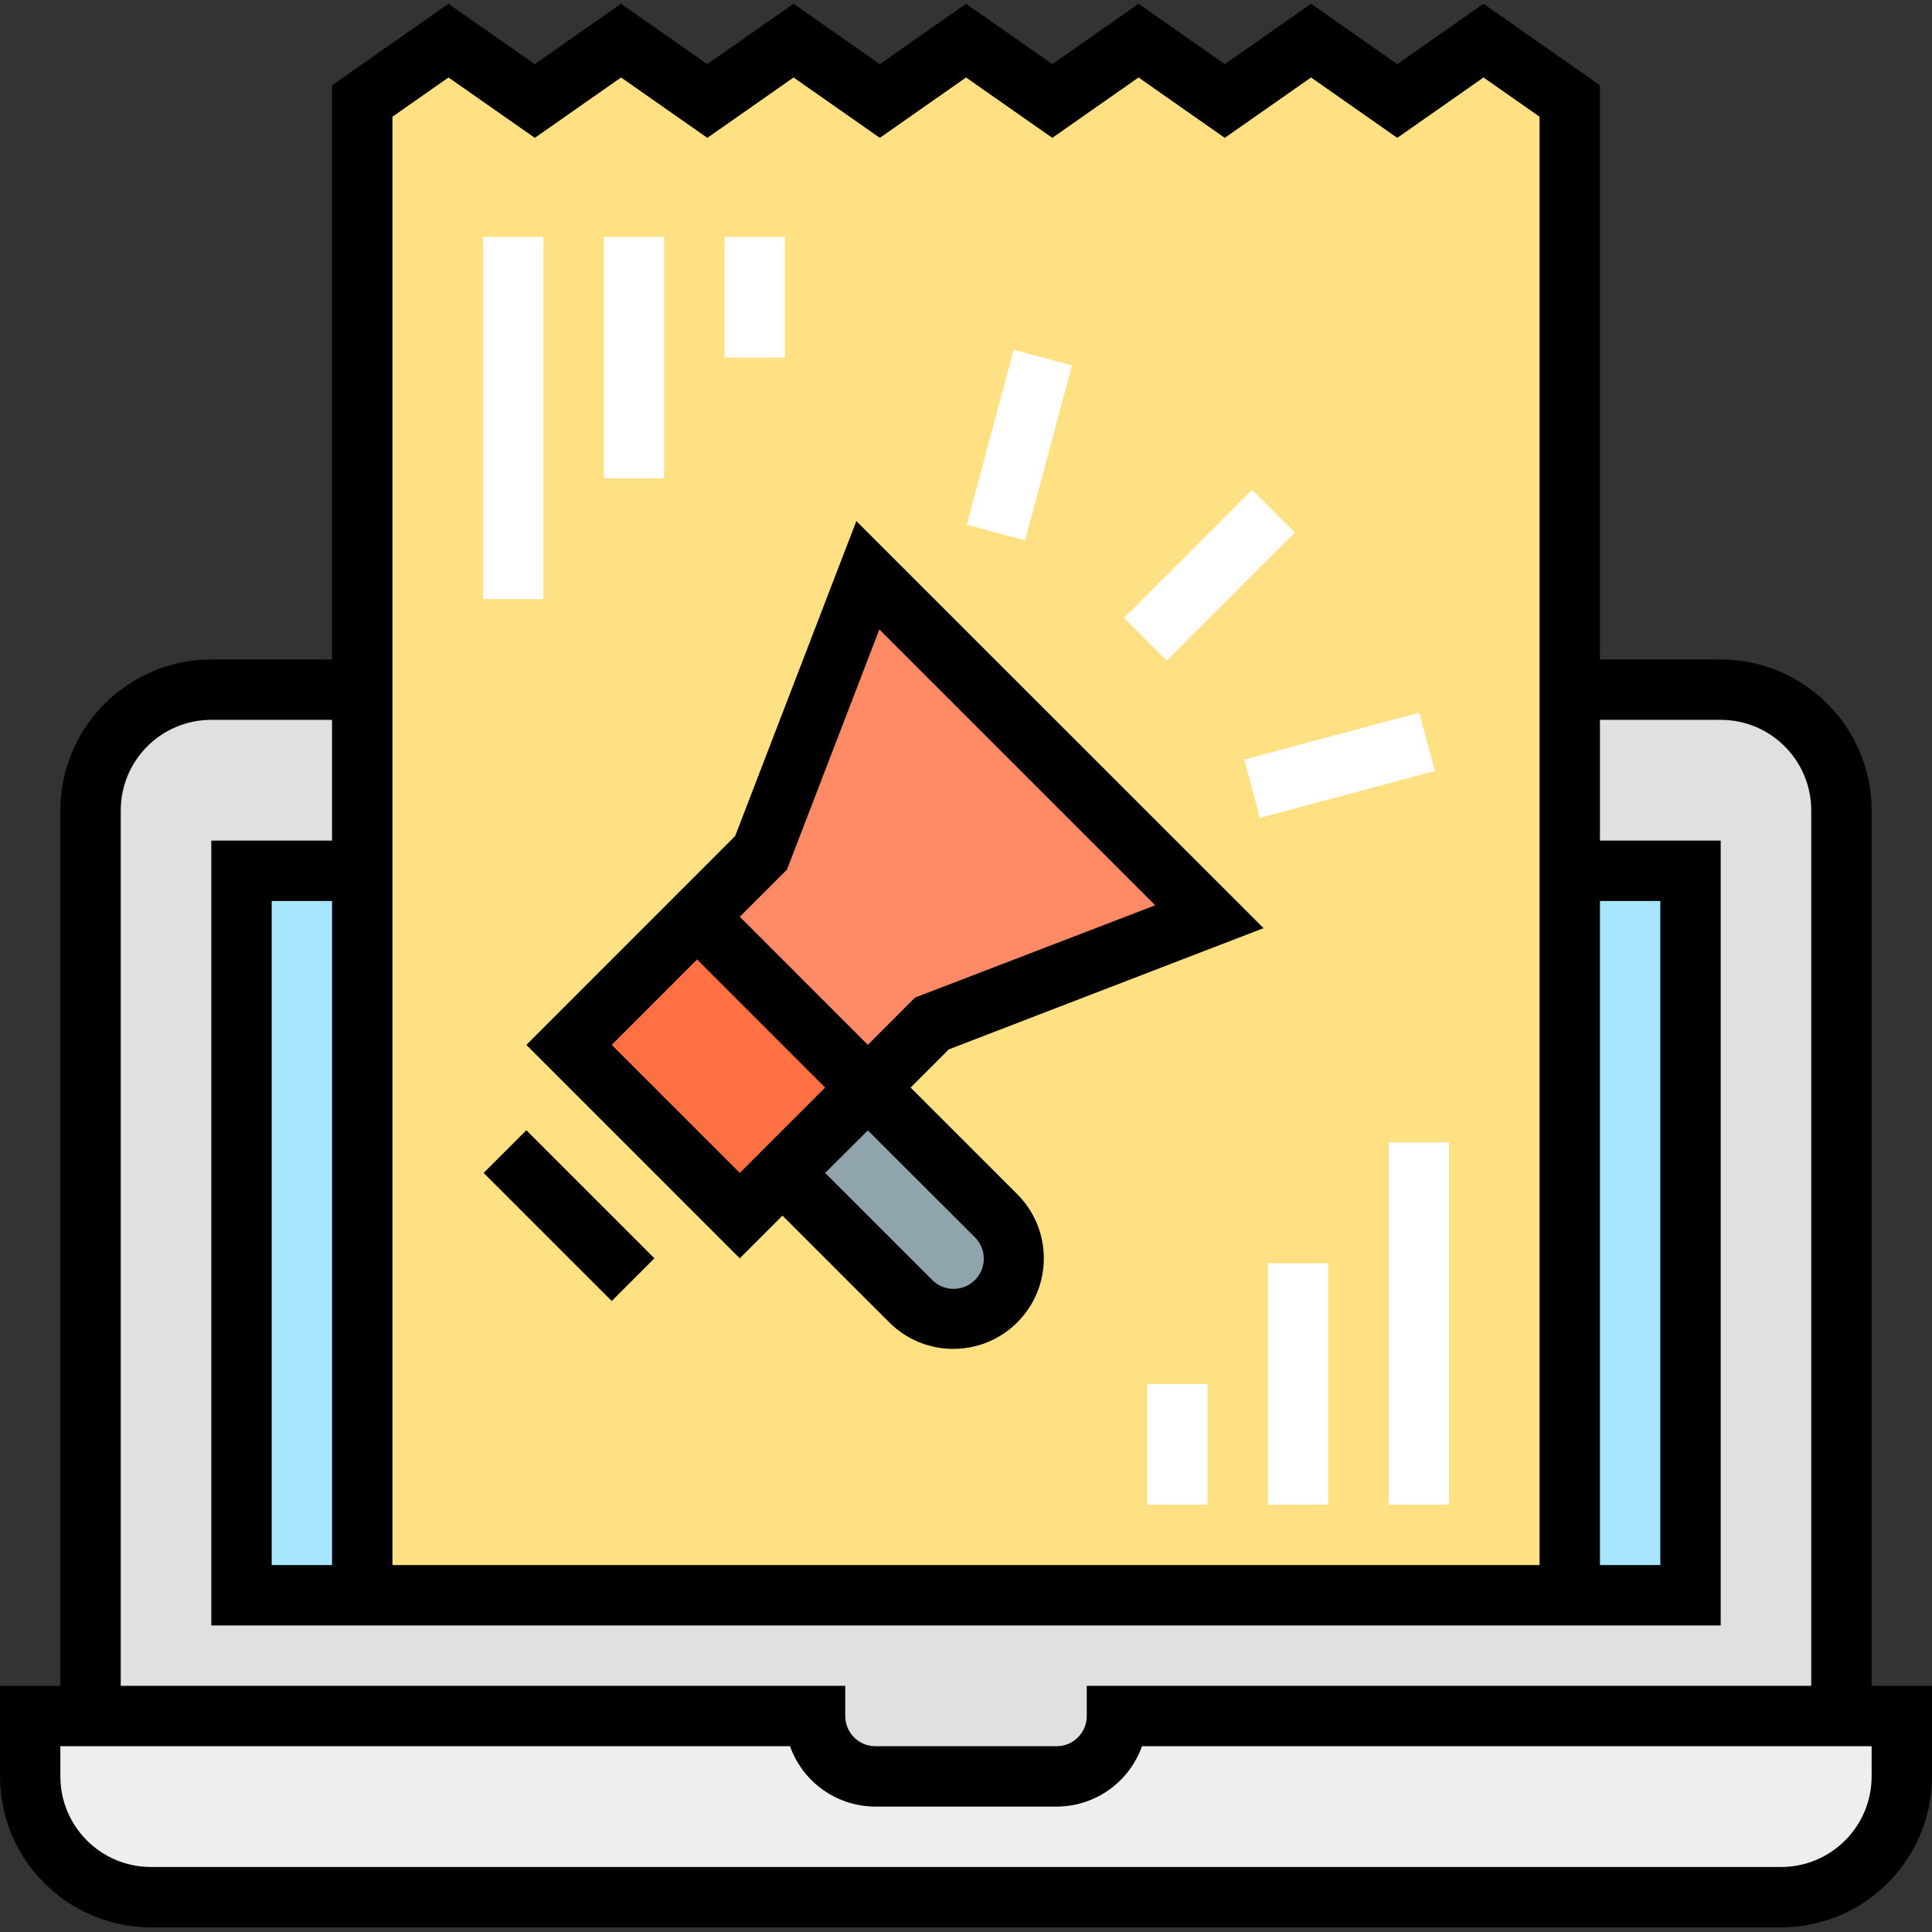
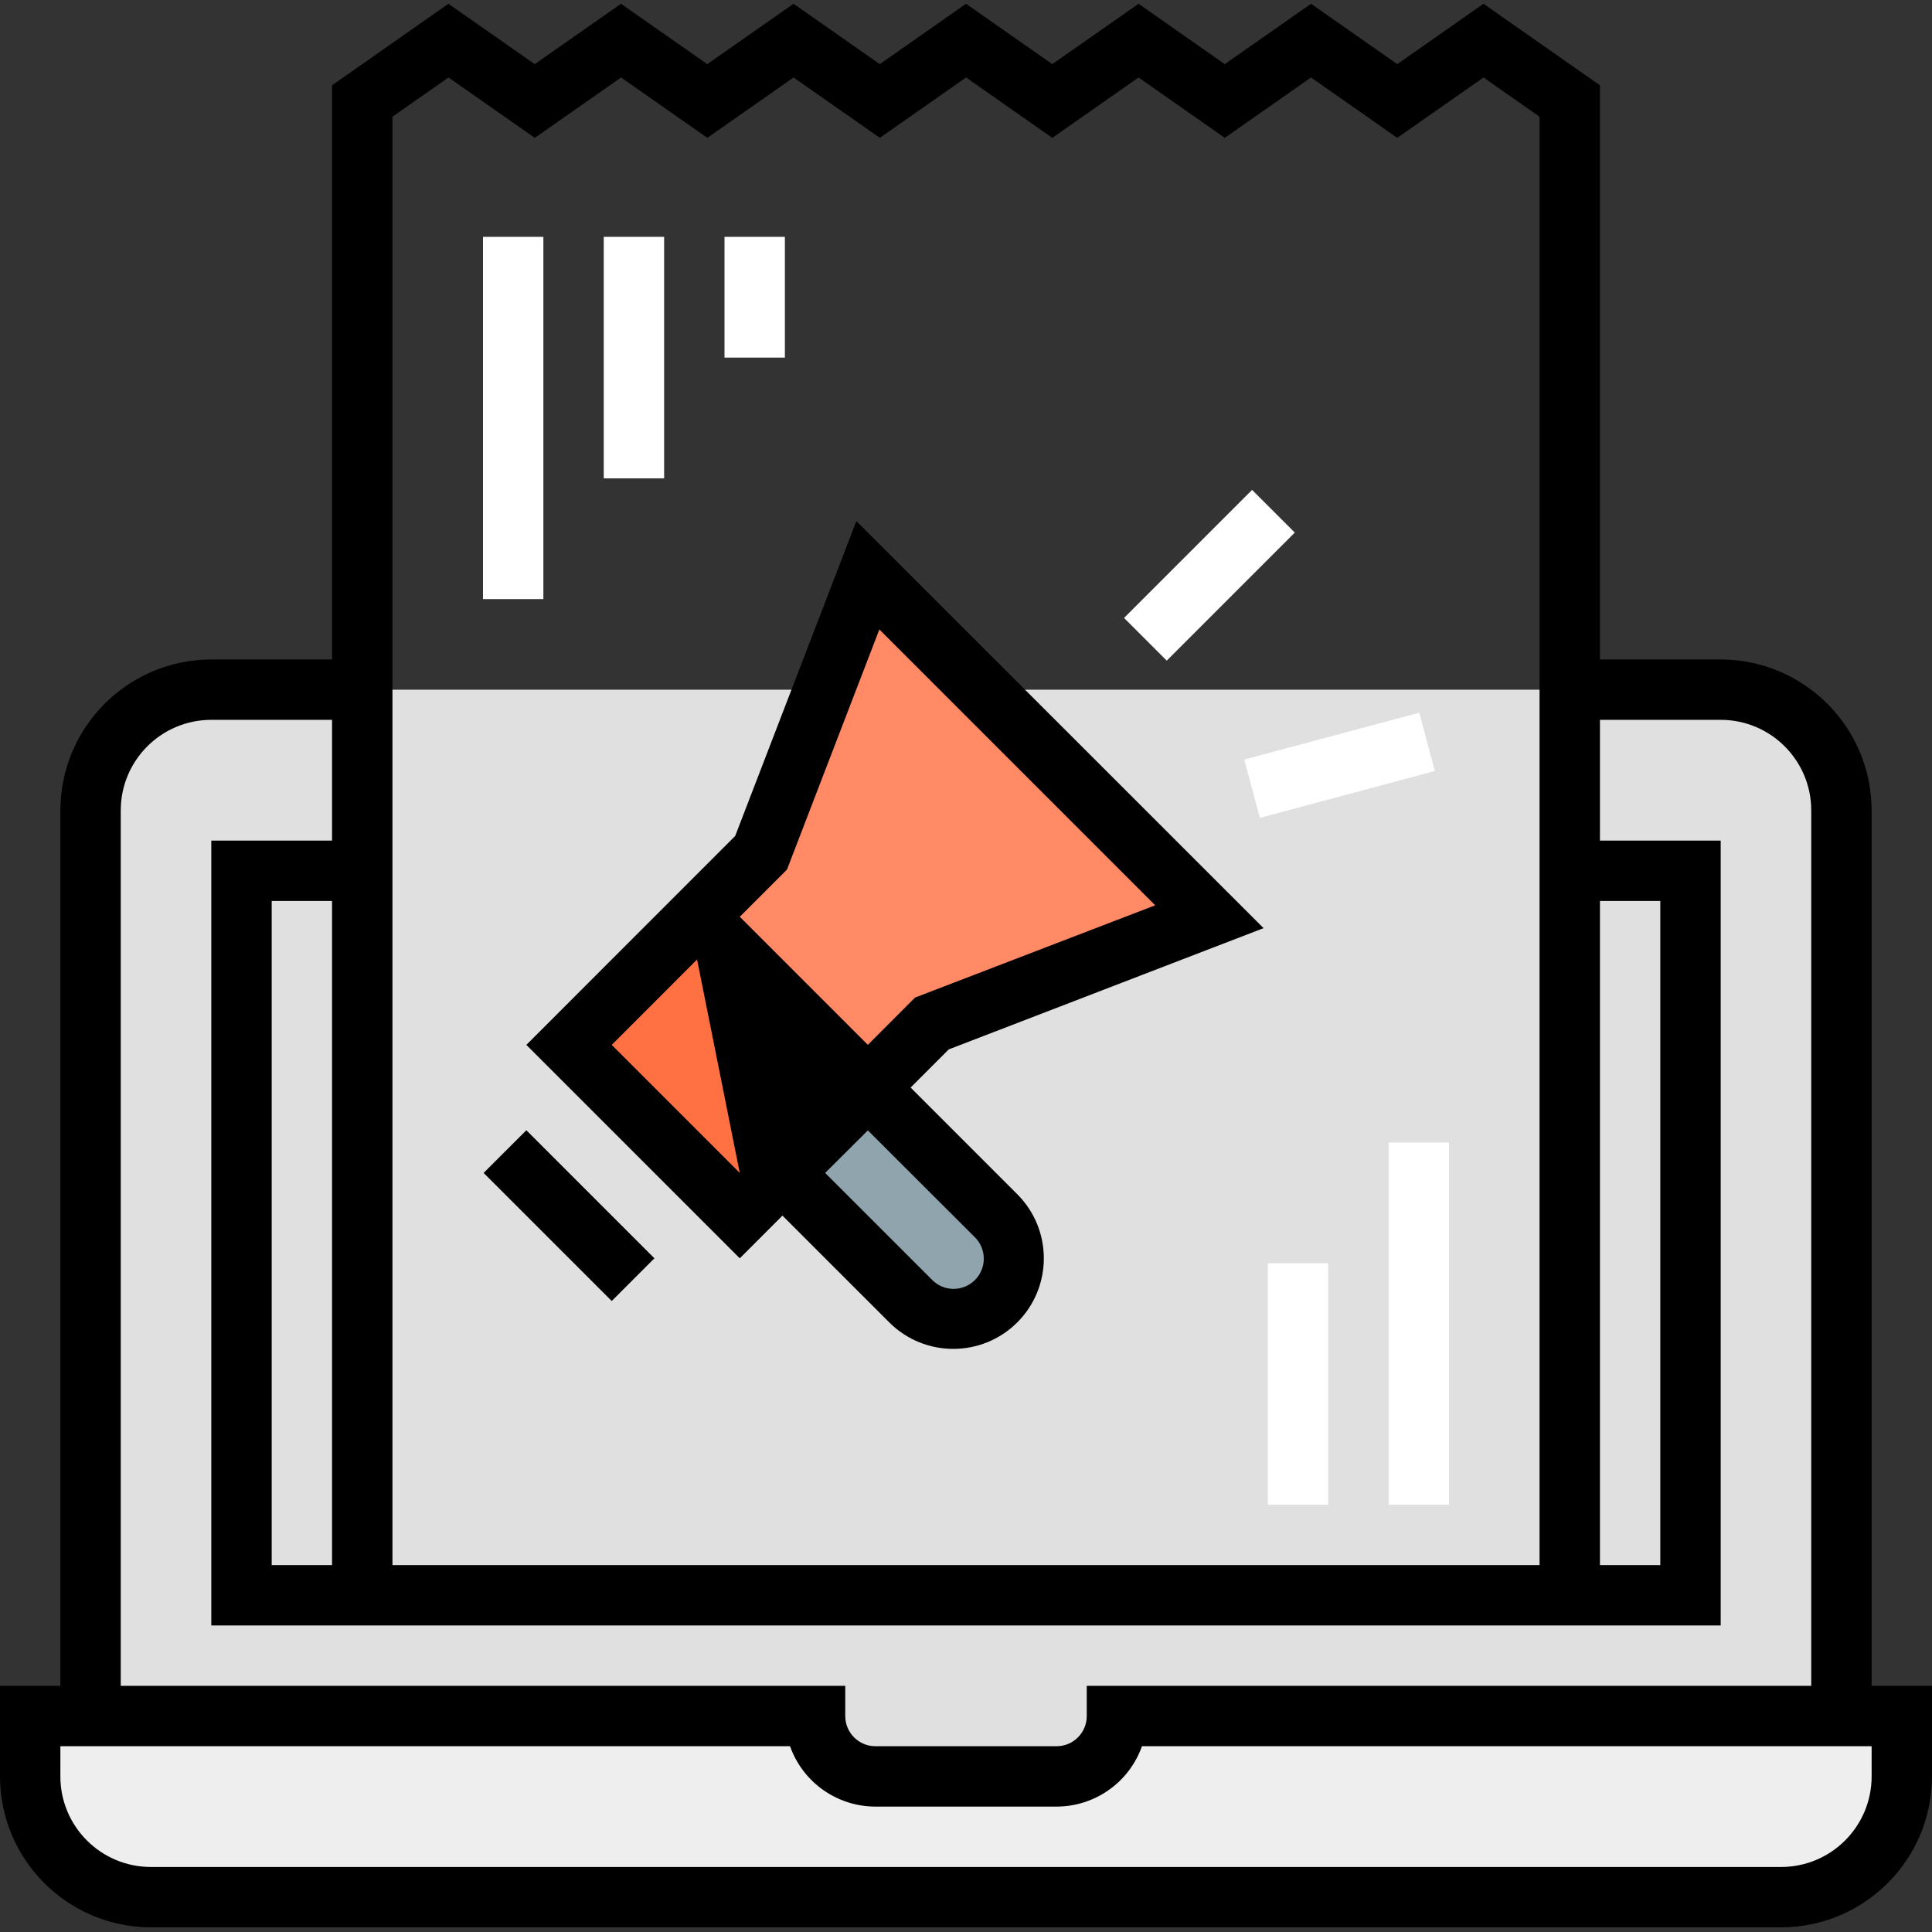
<svg xmlns="http://www.w3.org/2000/svg" width="76" height="76" viewBox="0 0 76 76" fill="none">
  <rect x="0" y="0" width="76" height="76" fill="#333333" stroke="none" />
  <path d="M67.688 27.13C70.311 27.13 72.438 29.256 72.438 31.88V72.255H3.562V31.88C3.562 29.256 5.689 27.13 8.312 27.13H67.688Z" fill="#E0E0E0" />
-   <path d="M9.5 34.255H66.5V62.755H9.5V34.255Z" fill="#A6E7FF" />
  <path d="M43.938 67.505C43.938 68.817 42.874 69.88 41.562 69.88H34.438C33.126 69.88 32.062 68.817 32.062 67.505H1.188V69.88C1.188 72.503 3.314 74.63 5.938 74.63H70.062C72.686 74.63 74.812 72.503 74.812 69.88V67.505H43.938Z" fill="#EEEEEE" />
-   <path d="M61.75 3.974L58.357 1.599L54.965 3.974L51.572 1.599L48.181 3.974L44.788 1.599L41.395 3.974L38.002 1.599L34.61 3.974L31.217 1.599L27.823 3.974L24.431 1.599L21.038 3.974L17.644 1.599L14.25 3.974V62.755H61.75V3.974Z" fill="#FFE082" />
  <path d="M22.384 41.102L27.421 36.063L34.139 42.781L29.101 47.819L22.384 41.102Z" fill="#FF7043" />
  <path d="M27.422 36.063L34.14 42.781L36.659 40.262L47.574 36.063L34.14 22.629L29.941 33.544L27.422 36.063Z" fill="#FF8A65" />
  <path d="M30.78 46.14L34.139 42.781L39.177 47.819C40.105 48.747 40.105 50.251 39.177 51.178C38.25 52.106 36.746 52.106 35.818 51.178L30.78 46.14Z" fill="#90A4AE" />
  <path d="M44.217 24.308L49.254 19.271L50.934 20.95L45.896 25.988L44.217 24.308Z" fill="white" />
  <path d="M48.946 29.88L55.83 28.035L56.444 30.329L49.561 32.173L48.946 29.88Z" fill="white" />
-   <path d="M38.03 20.643L39.875 13.761L42.169 14.375L40.325 21.257L38.03 20.643Z" fill="white" />
  <path d="M19 9.317H21.375V23.567H19V9.317Z" fill="white" />
  <path d="M23.75 9.317H26.125V18.817H23.75V9.317Z" fill="white" />
  <path d="M28.5 9.317H30.875V14.067H28.5V9.317Z" fill="white" />
  <path d="M54.625 44.942H57V59.192H54.625V44.942Z" fill="white" />
  <path d="M49.875 49.692H52.25V59.192H49.875V49.692Z" fill="white" />
-   <path d="M45.125 54.442H47.5V59.192H45.125V54.442Z" fill="white" />
  <path d="M73.625 66.317V31.88C73.621 28.602 70.965 25.946 67.688 25.942H62.938V3.355L58.357 0.148L54.965 2.523L51.573 0.148L48.179 2.523L44.788 0.148L41.395 2.523L38 0.148L34.609 2.523L31.215 0.148L27.822 2.523L24.428 0.148L21.035 2.523L17.64 0.148L13.062 3.355V25.942H8.312C5.035 25.946 2.379 28.602 2.375 31.88V66.317H0V69.88C0.004 73.157 2.66 75.813 5.938 75.817H70.062C73.34 75.813 75.996 73.157 76 69.88V66.317H73.625ZM62.938 35.442H65.312V61.567H62.938V35.442ZM15.438 4.592L17.643 3.048L21.038 5.423L24.431 3.048L27.825 5.423L31.217 3.048L34.611 5.423L38.002 3.048L41.395 5.423L44.788 3.048L48.179 5.423L51.573 3.048L54.965 5.423L58.357 3.048L60.562 4.592V61.567H15.438V4.592ZM4.75 31.88C4.75 29.912 6.345 28.317 8.312 28.317H13.062V33.067H8.312V63.942H67.688V33.067H62.938V28.317H67.688C69.655 28.317 71.25 29.912 71.25 31.88V66.317H42.75V67.505C42.75 68.161 42.218 68.692 41.562 68.692H34.438C33.782 68.692 33.25 68.161 33.25 67.505V66.317H4.75V31.88ZM13.062 35.442V61.567H10.688V35.442H13.062ZM73.625 69.88C73.625 71.847 72.03 73.442 70.062 73.442H5.938C3.97 73.442 2.375 71.847 2.375 69.88V68.692H31.078C31.583 70.115 32.928 71.065 34.438 71.067H41.562C43.072 71.065 44.417 70.115 44.922 68.692H73.625V69.88Z" fill="black" />
-   <path d="M49.705 36.511L33.687 20.498L28.921 32.884L26.582 35.224L20.705 41.103L29.101 49.499L30.78 47.819L34.979 52.017C36.37 53.409 38.625 53.41 40.018 52.019C41.409 50.628 41.41 48.371 40.019 46.98L35.821 42.782L37.323 41.28L49.705 36.511ZM29.101 46.14L24.064 41.103L27.421 37.744L32.46 42.782L29.101 46.14ZM38.337 48.659C38.646 48.957 38.77 49.399 38.661 49.814C38.552 50.229 38.228 50.553 37.812 50.662C37.397 50.771 36.956 50.647 36.658 50.338L32.459 46.14L34.139 44.467L38.337 48.659ZM34.139 41.102L29.101 36.063L30.958 34.206L34.592 24.761L45.443 35.612L35.995 39.242L34.139 41.102Z" fill="black" />
+   <path d="M49.705 36.511L33.687 20.498L28.921 32.884L26.582 35.224L20.705 41.103L29.101 49.499L30.78 47.819L34.979 52.017C36.37 53.409 38.625 53.41 40.018 52.019C41.409 50.628 41.41 48.371 40.019 46.98L35.821 42.782L37.323 41.28L49.705 36.511ZM29.101 46.14L24.064 41.103L27.421 37.744L29.101 46.14ZM38.337 48.659C38.646 48.957 38.77 49.399 38.661 49.814C38.552 50.229 38.228 50.553 37.812 50.662C37.397 50.771 36.956 50.647 36.658 50.338L32.459 46.14L34.139 44.467L38.337 48.659ZM34.139 41.102L29.101 36.063L30.958 34.206L34.592 24.761L45.443 35.612L35.995 39.242L34.139 41.102Z" fill="black" />
  <path d="M19.025 46.14L20.705 44.461L25.743 49.499L24.064 51.178L19.025 46.14Z" fill="black" />
</svg>